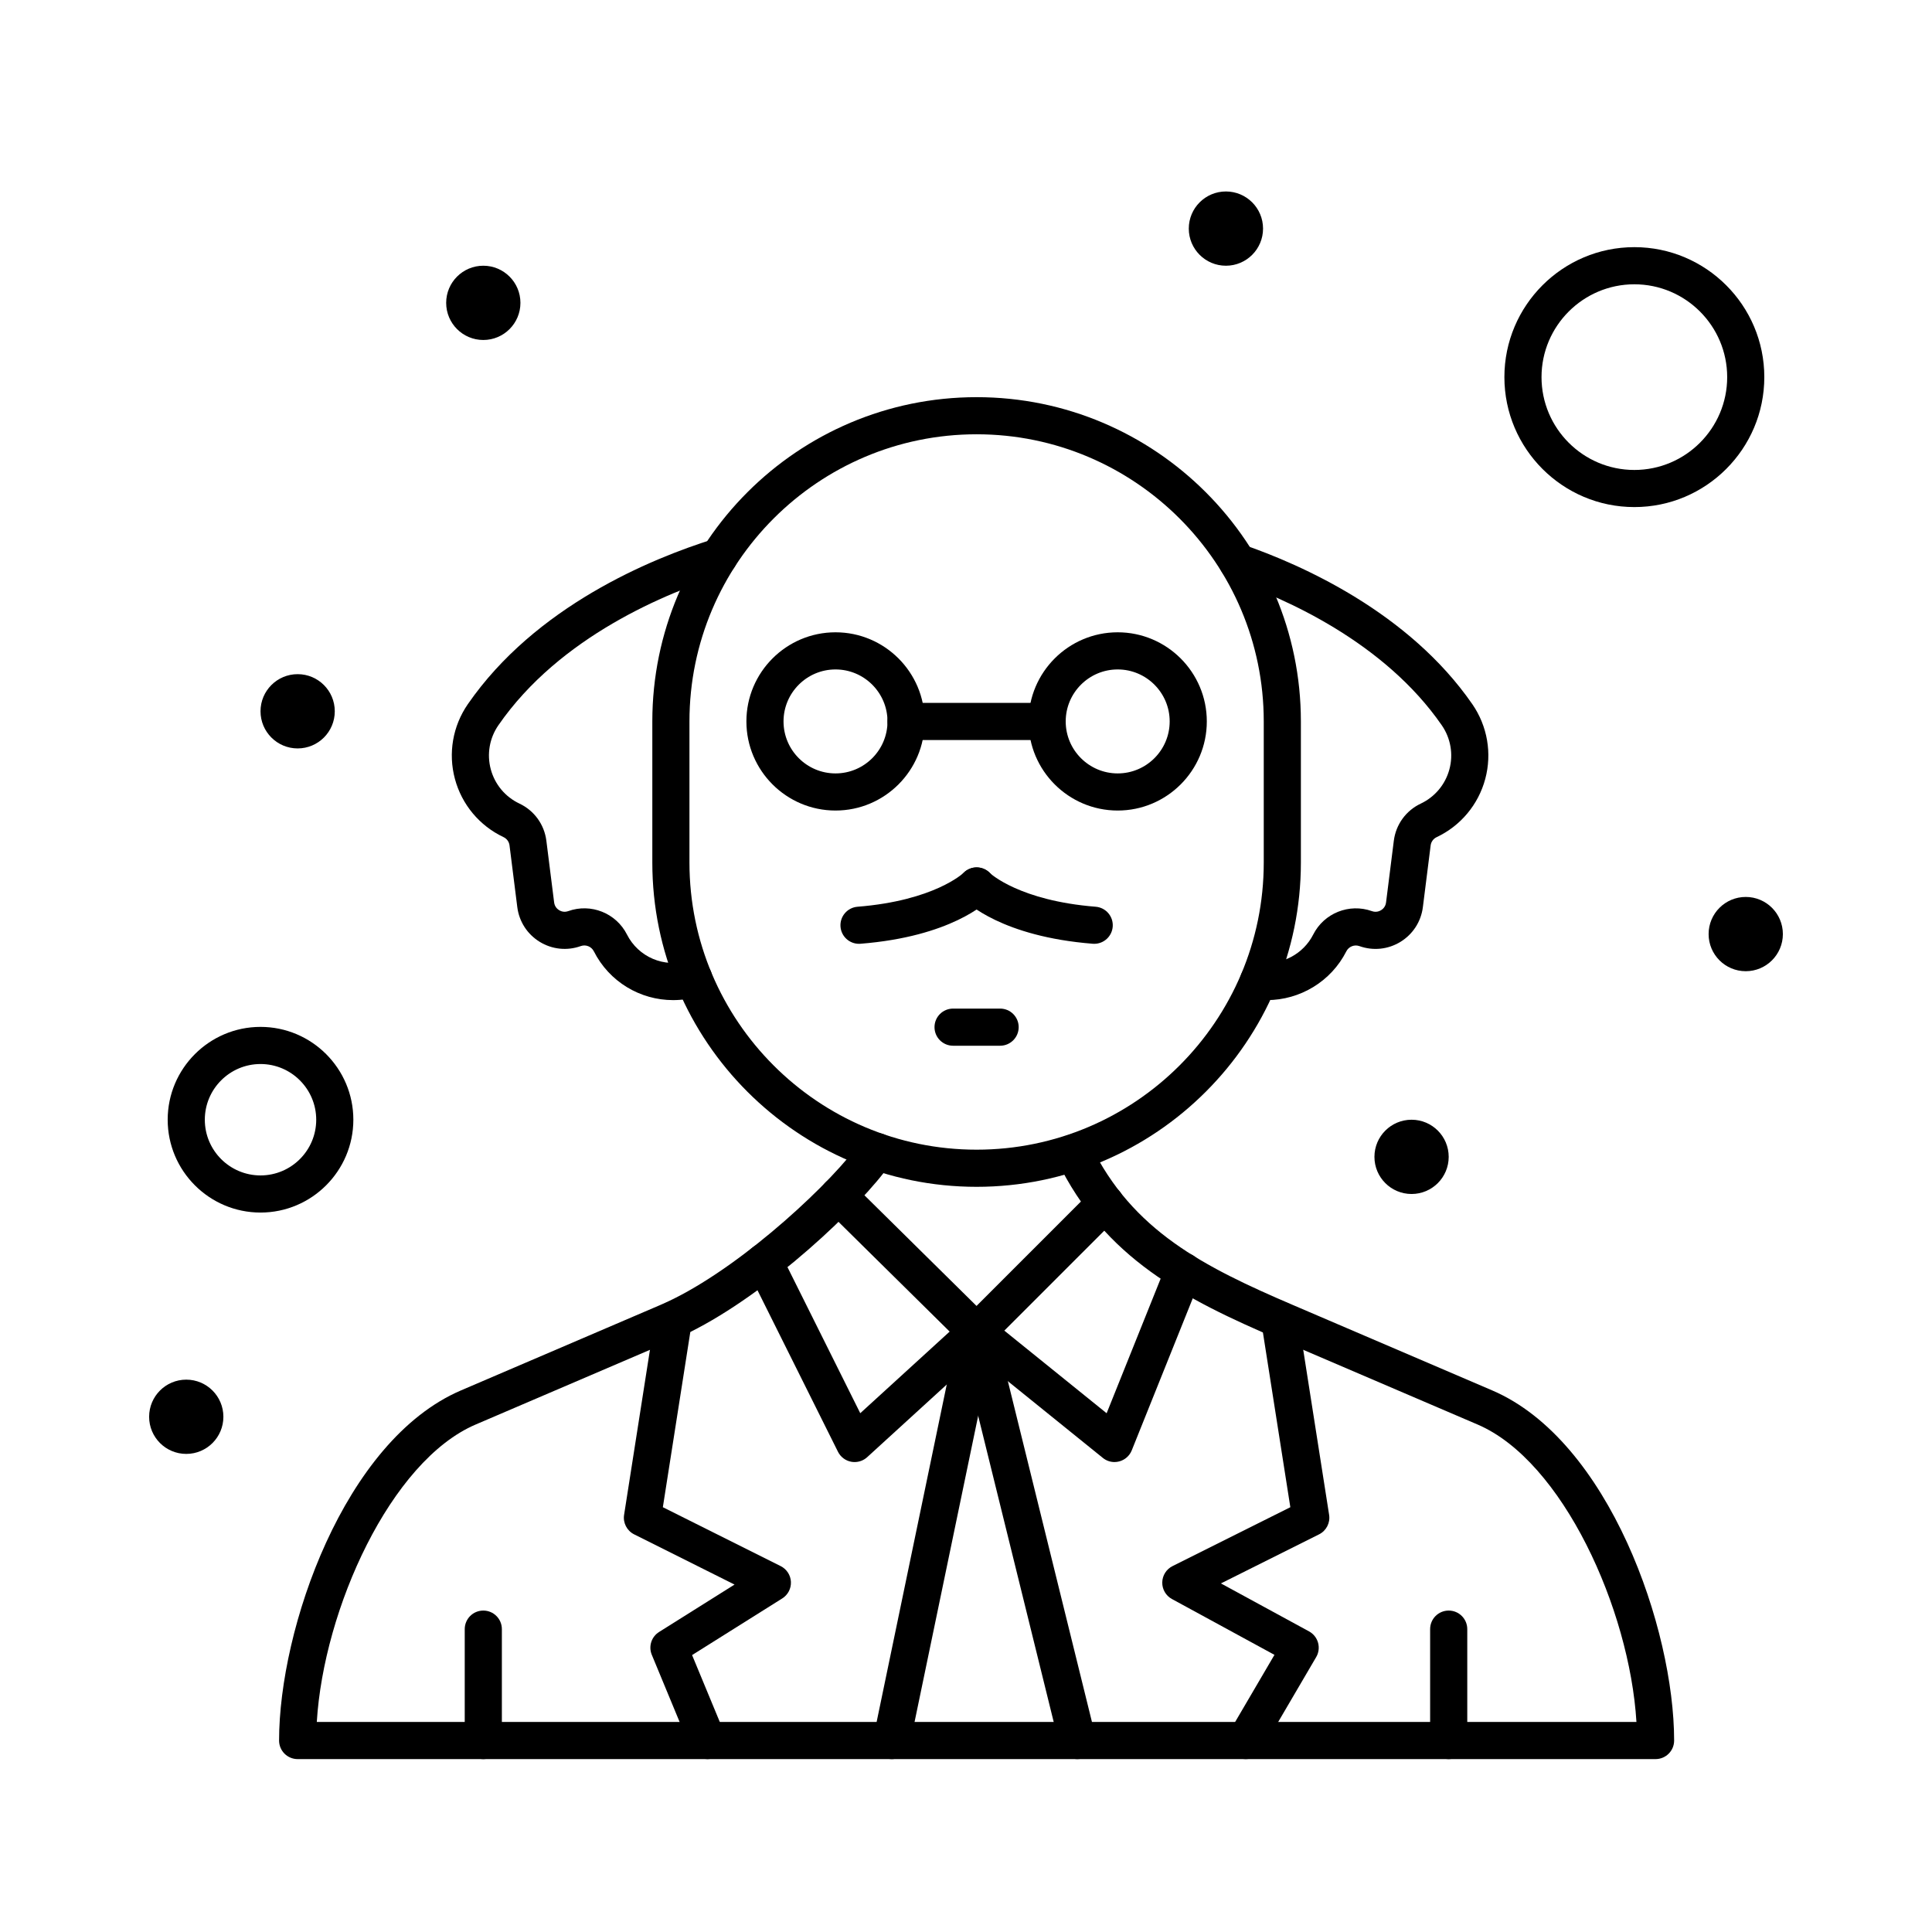
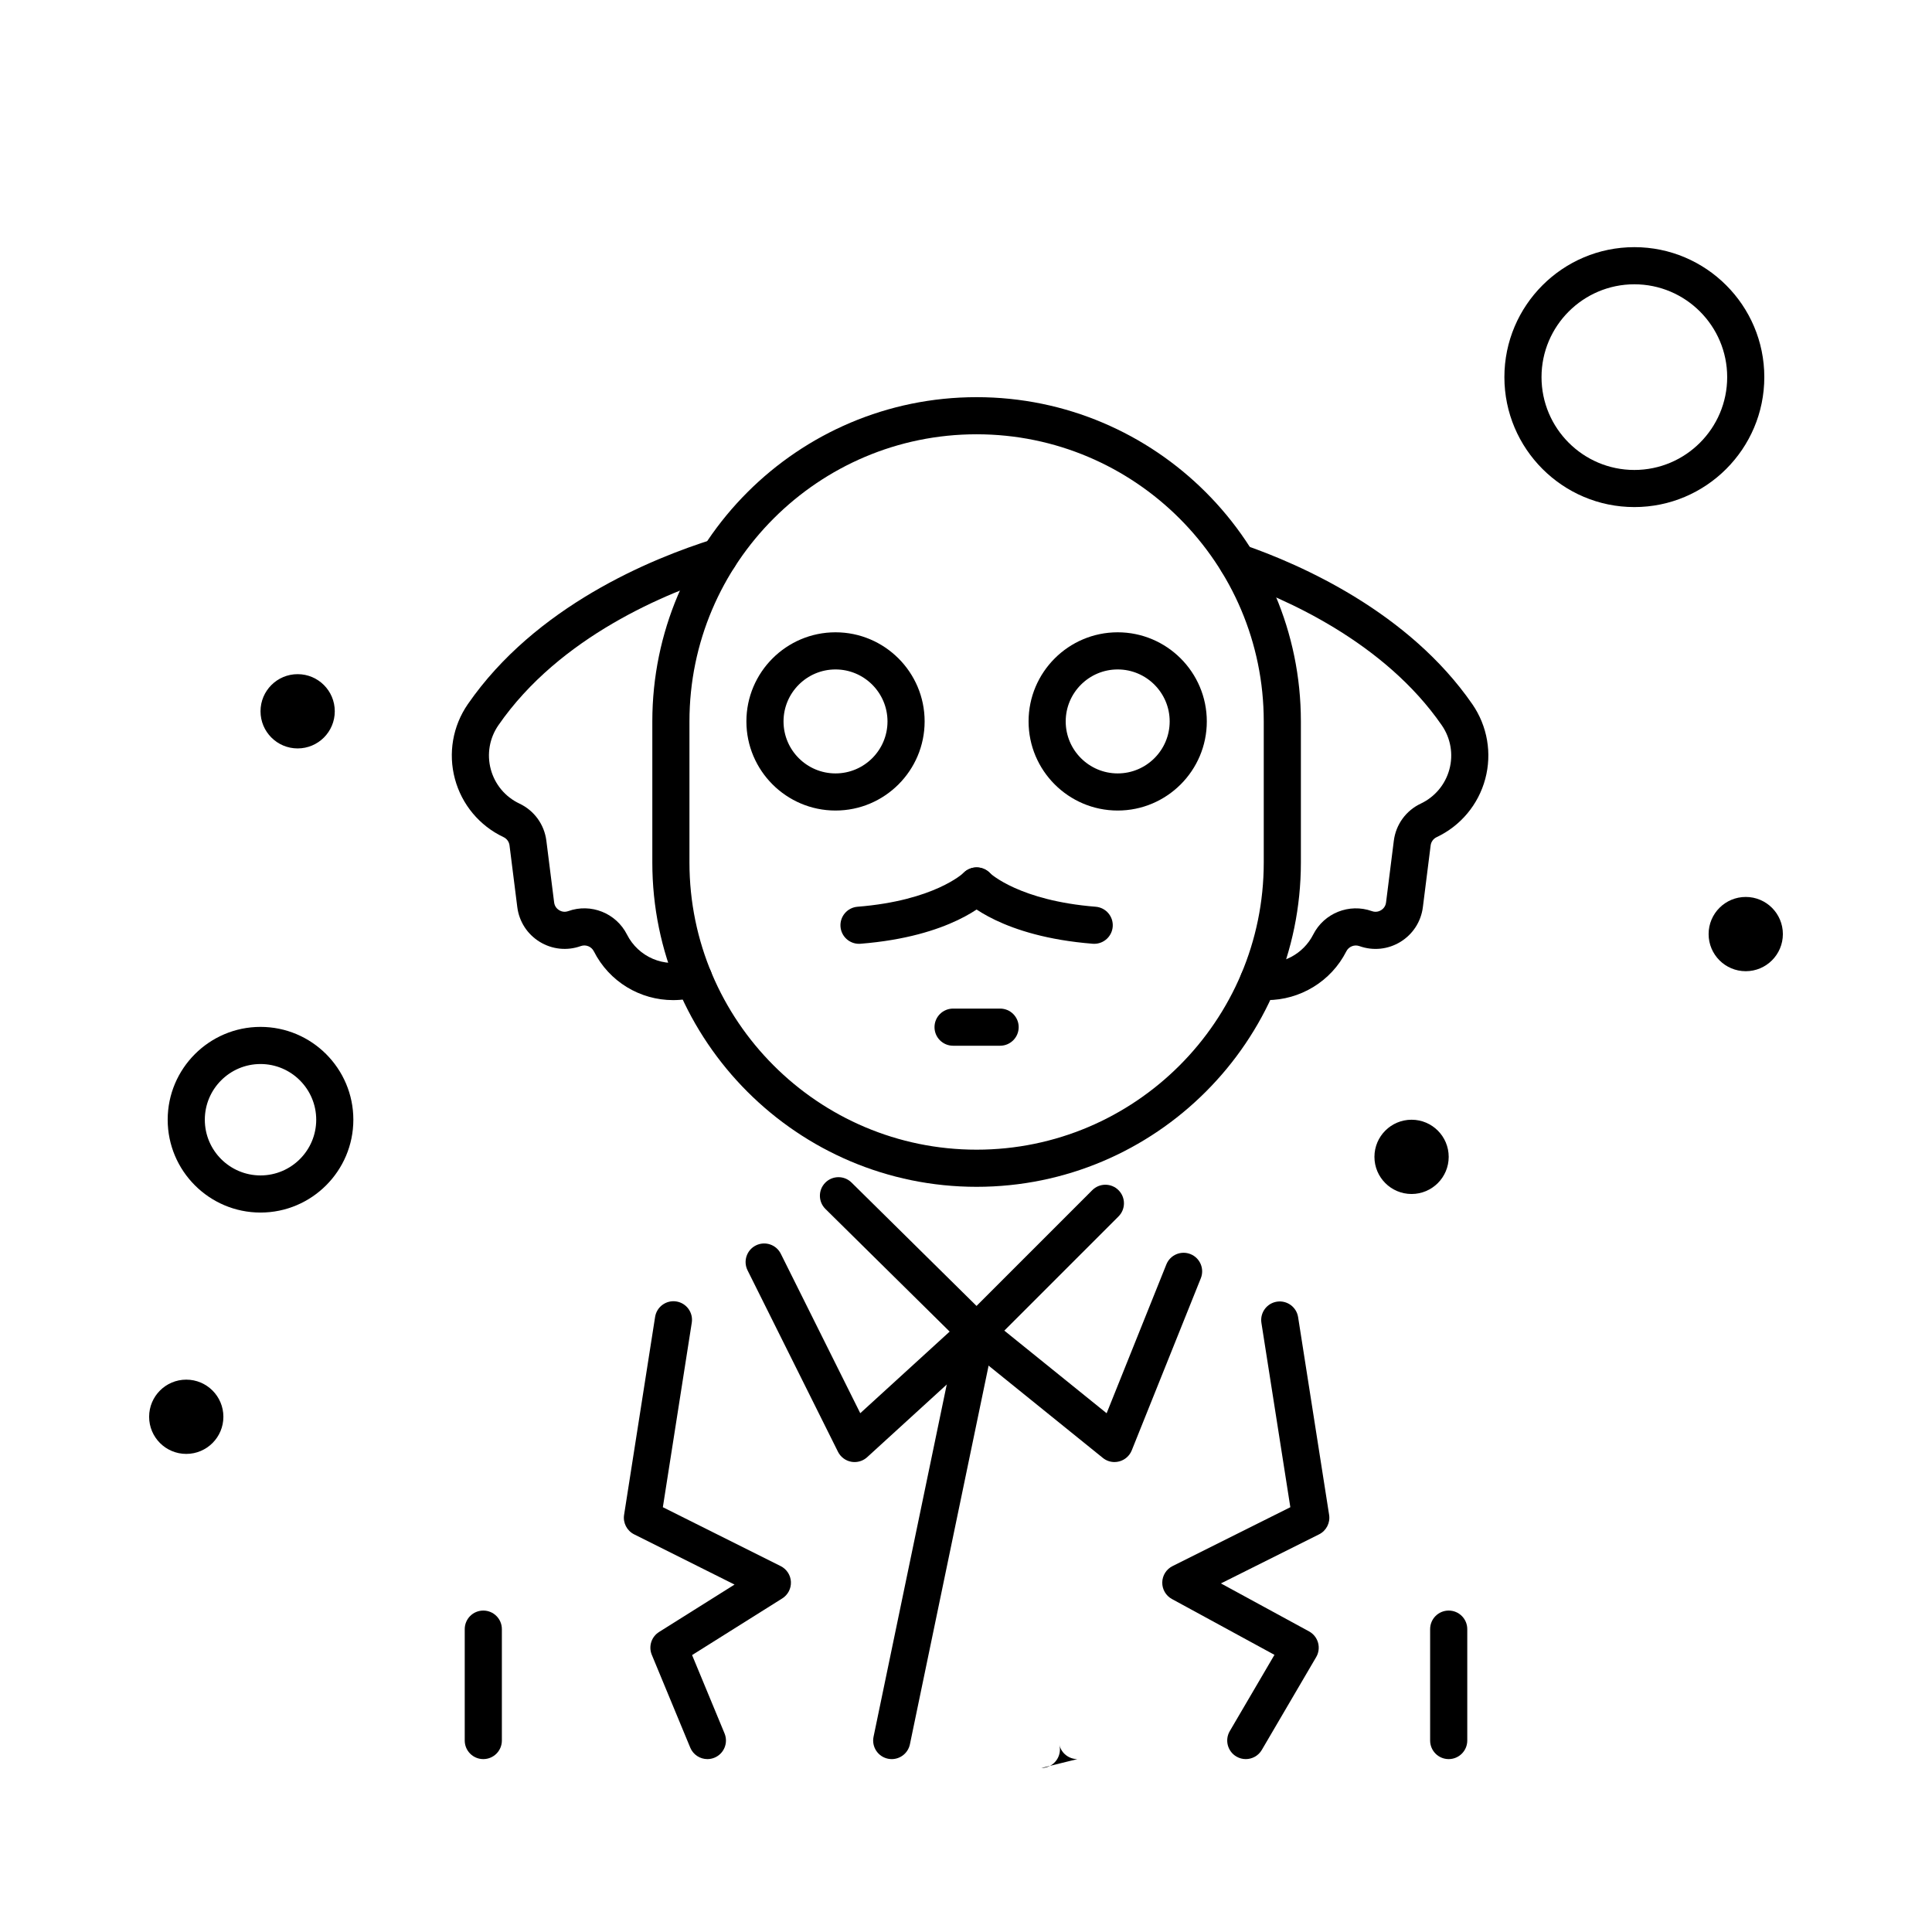
<svg xmlns="http://www.w3.org/2000/svg" fill="#000000" width="800px" height="800px" version="1.1" viewBox="144 144 512 512">
  <g>
-     <path d="m429.52 610.18c-2.211 0-4.219-1.5-4.773-3.742l-26.707-108.24c-0.652-2.641 0.961-5.305 3.598-5.957 2.641-0.652 5.305 0.961 5.957 3.598l26.707 108.24c0.652 2.641-0.961 5.305-3.598 5.957-0.398 0.098-0.793 0.145-1.184 0.145z" />
+     <path d="m429.52 610.18c-2.211 0-4.219-1.5-4.773-3.742l-26.707-108.24l26.707 108.24c0.652 2.641-0.961 5.305-3.598 5.957-0.398 0.098-0.793 0.145-1.184 0.145z" />
    <path d="m380.32 610.18c-0.332 0-0.668-0.035-1.004-0.102-2.66-0.555-4.367-3.156-3.816-5.82l22.492-108.24c0.555-2.66 3.152-4.371 5.82-3.816 2.66 0.555 4.367 3.156 3.816 5.82l-22.492 108.24c-0.488 2.32-2.535 3.918-4.816 3.918z" />
    <path d="m370.48 531.46c-0.301 0-0.602-0.027-0.902-0.082-1.516-0.281-2.812-1.262-3.504-2.641l-23.965-48.09c-1.211-2.434-0.223-5.387 2.211-6.598s5.387-0.223 6.598 2.207l21.059 42.258 23.691-21.629-32.922-32.5c-1.934-1.91-1.953-5.023-0.043-6.957 1.906-1.934 5.023-1.953 6.957-0.047l36.609 36.141c0.961 0.949 1.488 2.25 1.461 3.598-0.027 1.348-0.605 2.629-1.602 3.539l-32.332 29.52c-0.91 0.828-2.098 1.281-3.316 1.281z" />
    <path d="m439.36 531.46c-1.113 0-2.207-0.379-3.09-1.094l-36.547-29.52c-1.086-0.875-1.746-2.172-1.824-3.566-0.074-1.395 0.449-2.754 1.434-3.738l34.129-34.133c1.918-1.922 5.039-1.922 6.957 0 1.922 1.922 1.922 5.035 0 6.957l-30.262 30.262 27.113 21.898 15.828-39.438c1.012-2.519 3.875-3.746 6.398-2.734 2.523 1.012 3.746 3.879 2.734 6.398l-18.305 45.613c-0.582 1.449-1.816 2.535-3.324 2.93-0.41 0.109-0.828 0.164-1.242 0.164z" />
    <path d="m474.14 610.18c-0.844 0-1.699-0.219-2.481-0.676-2.344-1.375-3.133-4.387-1.758-6.734l11.844-20.219-27.168-14.793c-1.609-0.875-2.602-2.574-2.566-4.406 0.031-1.832 1.078-3.496 2.719-4.316l31.223-15.609-7.664-48.844c-0.422-2.684 1.414-5.203 4.098-5.625 2.691-0.418 5.203 1.414 5.625 4.098l8.219 52.398c0.332 2.117-0.742 4.203-2.66 5.164l-26.012 13.004 23.352 12.715c1.168 0.637 2.031 1.719 2.387 3.004 0.355 1.281 0.18 2.656-0.496 3.805l-14.41 24.602c-0.914 1.562-2.559 2.434-4.25 2.434z" />
    <path d="m331.47 610.18c-1.93 0-3.762-1.145-4.547-3.039l-10.191-24.602c-0.918-2.219-0.102-4.773 1.926-6.047l20.004-12.566-26.613-13.309c-1.914-0.957-2.992-3.047-2.66-5.16l8.219-52.461c0.422-2.684 2.945-4.516 5.621-4.098 2.684 0.422 4.519 2.938 4.098 5.621l-7.664 48.906 31.223 15.609c1.59 0.797 2.629 2.387 2.715 4.16 0.086 1.777-0.793 3.461-2.297 4.406l-23.895 15.012 8.602 20.762c1.039 2.512-0.152 5.391-2.664 6.43-0.609 0.254-1.25 0.375-1.875 0.375z" />
    <path d="m527.92 610.18c-2.719 0-4.922-2.203-4.922-4.922v-29.52c0-2.719 2.203-4.922 4.922-4.922s4.922 2.203 4.922 4.922v29.52c0 2.719-2.203 4.922-4.922 4.922z" />
    <path d="m272.08 610.18c-2.719 0-4.922-2.203-4.922-4.922v-29.52c0-2.719 2.203-4.922 4.922-4.922s4.922 2.203 4.922 4.922v29.52c0 2.719-2.203 4.922-4.922 4.922z" />
    <path d="m365.42 358.8c-13.023 0-23.617-10.594-23.617-23.617s10.594-23.617 23.617-23.617c13.023 0 23.617 10.594 23.617 23.617-0.004 13.023-10.598 23.617-23.617 23.617zm0-37.391c-7.598 0-13.777 6.18-13.777 13.777s6.18 13.777 13.777 13.777c7.598 0 13.777-6.18 13.777-13.777-0.004-7.598-6.184-13.777-13.777-13.777z" />
    <path d="m440.2 358.8c-13.02 0-23.617-10.594-23.617-23.617s10.594-23.617 23.617-23.617c13.02 0 23.617 10.594 23.617 23.617s-10.594 23.617-23.617 23.617zm0-37.391c-7.598 0-13.777 6.18-13.777 13.777s6.18 13.777 13.777 13.777c7.598 0 13.777-6.18 13.777-13.777s-6.18-13.777-13.777-13.777z" />
-     <path d="m421.5 340.11h-37.391c-2.719 0-4.922-2.203-4.922-4.922s2.203-4.922 4.922-4.922h37.391c2.719 0 4.922 2.203 4.922 4.922s-2.203 4.922-4.922 4.922z" />
    <path d="m433.98 394.12c-0.133 0-0.266-0.004-0.395-0.016-24.008-1.91-33.32-10.852-34.301-11.867-1.891-1.949-1.844-5.066 0.105-6.957 1.934-1.875 5.016-1.844 6.914 0.062 0.238 0.227 7.977 7.356 28.062 8.953 2.707 0.215 4.731 2.586 4.516 5.293-0.211 2.578-2.363 4.531-4.902 4.531z" />
    <path d="m371.64 394.12c-2.539 0-4.695-1.953-4.898-4.531-0.215-2.707 1.805-5.078 4.516-5.293 20.309-1.617 27.992-8.883 28.066-8.957 1.895-1.953 4.984-1.973 6.934-0.082 1.949 1.891 1.973 5.031 0.082 6.981-0.984 1.012-10.293 9.957-34.301 11.867-0.137 0.012-0.27 0.016-0.398 0.016z" />
    <path d="m409.04 421.13h-12.465c-2.719 0-4.922-2.203-4.922-4.922s2.203-4.922 4.922-4.922h12.465c2.719 0 4.922 2.203 4.922 4.922-0.004 2.719-2.207 4.922-4.922 4.922z" />
    <path d="m479.73 409.04c-0.93 0-1.867-0.055-2.805-0.168-2.699-0.324-4.621-2.773-4.297-5.473 0.324-2.699 2.773-4.621 5.473-4.297 5.719 0.684 11.316-2.297 13.914-7.438 2.875-5.684 9.562-8.352 15.559-6.203 1.109 0.395 1.992 0.012 2.422-0.25 0.43-0.266 1.172-0.879 1.32-2.043l2.059-16.348c0.543-4.316 3.215-8 7.148-9.859 3.742-1.77 6.508-5.078 7.582-9.078 1.078-4.004 0.34-8.258-2.016-11.672-15.215-22.02-41.43-33.598-55.707-38.543-2.566-0.891-3.93-3.691-3.039-6.258 0.887-2.566 3.695-3.93 6.258-3.039 15.41 5.336 43.773 17.922 60.582 42.246 4 5.793 5.25 13.016 3.422 19.816-1.824 6.797-6.519 12.418-12.879 15.422-0.875 0.414-1.469 1.234-1.59 2.191l-2.059 16.348c-0.48 3.828-2.644 7.18-5.93 9.199-3.285 2.019-7.254 2.434-10.891 1.133-1.332-0.477-2.82 0.117-3.461 1.379-4.031 7.977-12.266 12.934-21.066 12.934z" />
    <path d="m322.37 409.04c-8.691 0-16.895-4.828-21-12.941-0.641-1.262-2.125-1.859-3.457-1.379-3.633 1.301-7.602 0.891-10.891-1.129-3.289-2.019-5.449-5.371-5.934-9.203l-2.059-16.352c-0.121-0.961-0.715-1.777-1.59-2.191-6.359-3.008-11.055-8.625-12.879-15.422-1.828-6.801-0.578-14.023 3.426-19.816 17.918-25.93 48.477-38.535 65.102-43.738 2.594-0.812 5.352 0.633 6.164 3.227s-0.633 5.352-3.227 6.164c-15.414 4.828-43.703 16.434-59.945 39.941-2.359 3.41-3.094 7.668-2.016 11.672 1.074 4 3.836 7.309 7.582 9.078 3.934 1.859 6.606 5.543 7.148 9.859l2.059 16.348c0.148 1.168 0.891 1.781 1.32 2.047 0.43 0.266 1.316 0.645 2.422 0.25 5.996-2.152 12.684 0.52 15.559 6.203 3.019 5.973 9.855 8.891 16.254 6.938 2.598-0.793 5.348 0.672 6.141 3.269 0.793 2.602-0.672 5.352-3.269 6.141-2.297 0.699-4.621 1.035-6.91 1.035z" />
    <path d="m402.81 458.52c-47.383 0-85.938-38.551-85.938-85.938v-37.391c0-47.387 38.551-85.938 85.938-85.938 47.387 0 85.938 38.551 85.938 85.938v37.391c0 47.387-38.551 85.938-85.938 85.938zm0-199.43c-41.957 0-76.098 34.137-76.098 76.098v37.391c0 41.961 34.137 76.098 76.098 76.098 41.961 0 76.098-34.137 76.098-76.098v-37.391c0-41.961-34.137-76.098-76.098-76.098z" />
-     <path d="m582.74 610.18h-359.86c-2.719 0-4.922-2.203-4.922-4.922 0-29.48 17.164-79.48 48.203-92.785l52.867-22.656c18.789-8.051 42.449-29.551 51.621-41.336 0.133-0.168 0.555-0.668 1-1.191 0.359-0.422 0.742-0.863 0.895-1.055 1.625-2.18 4.684-2.602 6.863-0.977s2.606 4.734 0.984 6.914c-0.145 0.195-0.711 0.871-1.254 1.508-0.312 0.367-0.613 0.719-0.738 0.871-10.043 12.902-34.934 35.5-55.492 44.312l-52.867 22.656c-22.531 9.656-40.273 48.906-42.086 78.82h349.72c-1.816-29.91-19.559-69.164-42.086-78.82l-52.867-22.656c-24.645-10.562-46.062-21.406-58.551-47.215-1.184-2.445-0.16-5.391 2.285-6.57 2.449-1.184 5.387-0.16 6.57 2.285 11.023 22.789 29.961 32.34 53.566 42.457l52.867 22.656c31.039 13.305 48.203 63.305 48.203 92.785 0 2.715-2.199 4.918-4.918 4.918z" />
    <path d="m213.04 465.34c-13.566 0-24.602-11.035-24.602-24.602 0-13.566 11.035-24.602 24.602-24.602 13.566 0 24.602 11.035 24.602 24.602-0.004 13.562-11.039 24.602-24.602 24.602zm0-39.363c-8.141 0-14.762 6.621-14.762 14.762 0 8.141 6.621 14.762 14.762 14.762 8.141 0 14.762-6.621 14.762-14.762-0.004-8.141-6.625-14.762-14.762-14.762z" />
    <path d="m577.12 278.38c-18.992 0-34.441-15.449-34.441-34.441 0-18.992 15.449-34.441 34.441-34.441 18.992 0 34.441 15.449 34.441 34.441 0 18.992-15.449 34.441-34.441 34.441zm0-59.039c-13.566 0-24.602 11.035-24.602 24.602 0 13.566 11.035 24.602 24.602 24.602 13.566 0 24.602-11.035 24.602-24.602 0-13.566-11.035-24.602-24.602-24.602z" />
-     <path d="m478.72 204.58c0 5.434-4.406 9.84-9.84 9.84s-9.84-4.406-9.84-9.84c0-5.434 4.406-9.84 9.84-9.84s9.84 4.406 9.84 9.84" />
-     <path d="m281.92 224.26c0 5.434-4.406 9.84-9.84 9.84s-9.84-4.406-9.84-9.84c0-5.434 4.406-9.84 9.84-9.84s9.84 4.406 9.84 9.84" />
    <path d="m232.72 332.5c0 5.434-4.406 9.84-9.84 9.84s-9.84-4.406-9.84-9.84c0-5.438 4.406-9.84 9.84-9.84s9.84 4.402 9.84 9.84" />
    <path d="m616.48 391.54c0 5.434-4.406 9.84-9.84 9.84-5.438 0-9.84-4.406-9.84-9.84 0-5.434 4.402-9.84 9.84-9.84 5.434 0 9.84 4.406 9.84 9.84" />
    <path d="m527.92 450.58c0 5.434-4.406 9.84-9.84 9.84s-9.84-4.406-9.84-9.84c0-5.434 4.406-9.84 9.84-9.84s9.84 4.406 9.84 9.84" />
    <path d="m203.2 519.46c0 5.438-4.406 9.84-9.84 9.84-5.438 0-9.84-4.402-9.84-9.84 0-5.434 4.402-9.84 9.84-9.84 5.434 0 9.84 4.406 9.84 9.84" />
  </g>
</svg>